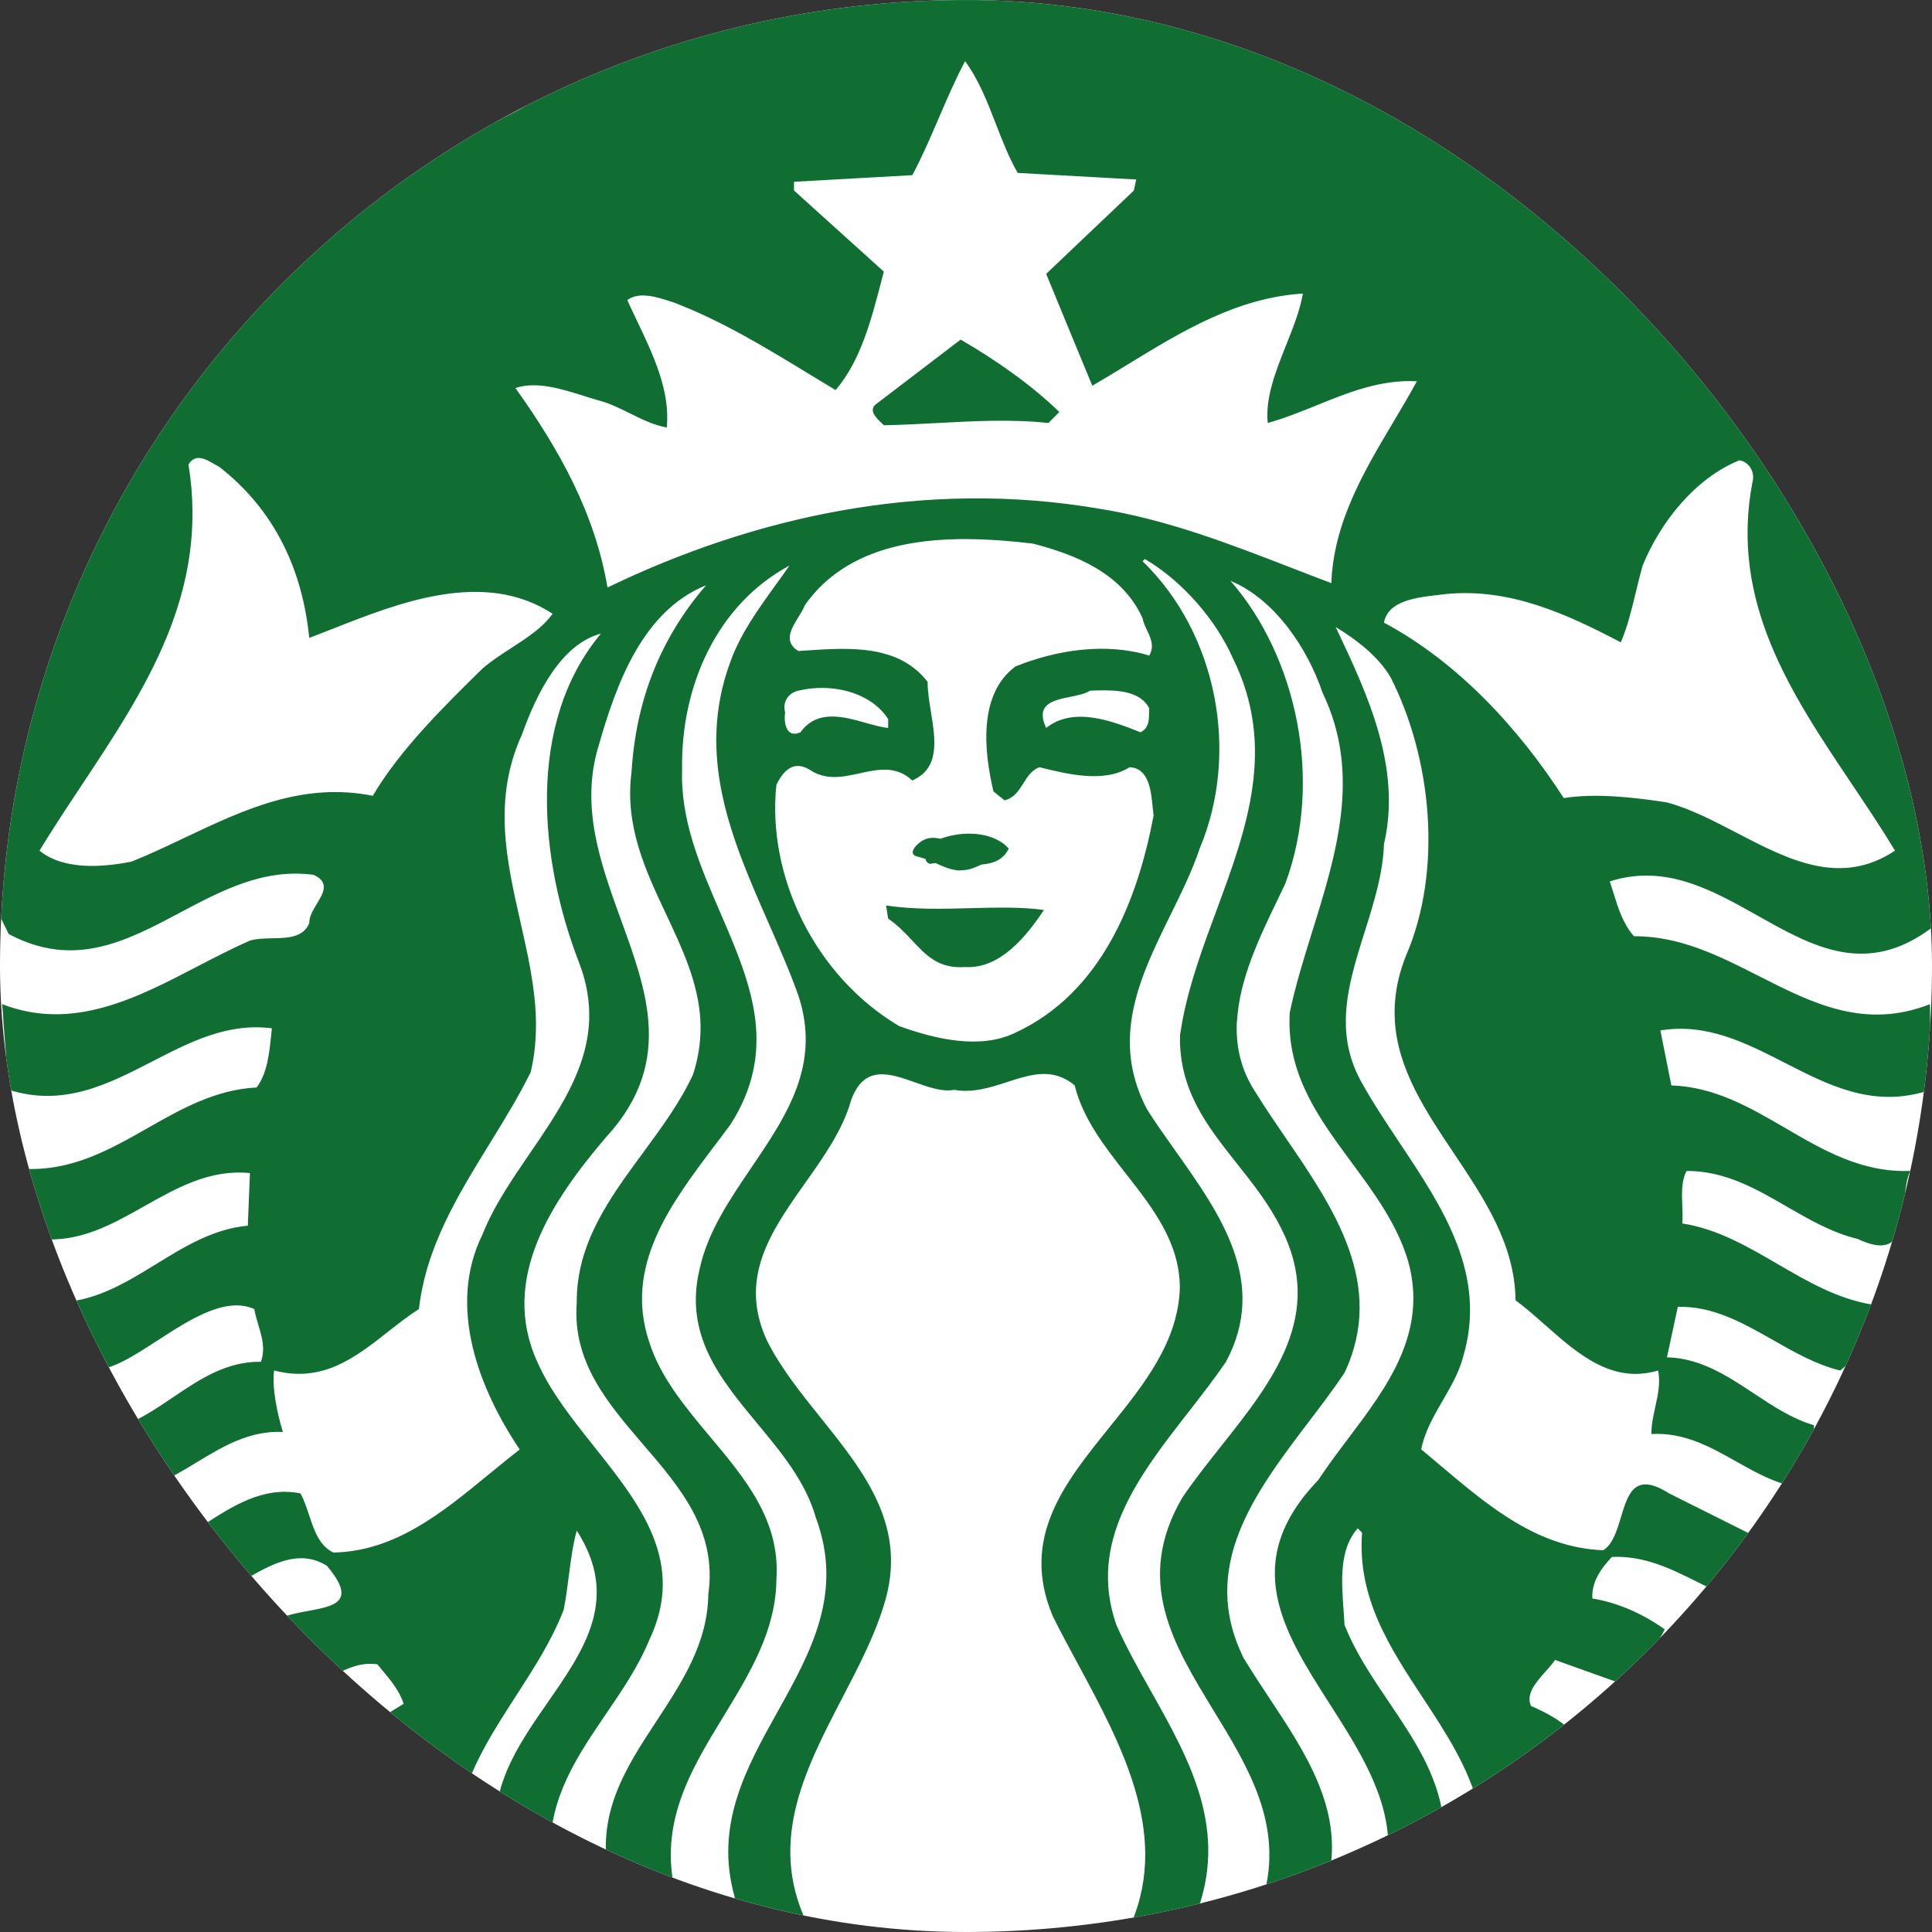
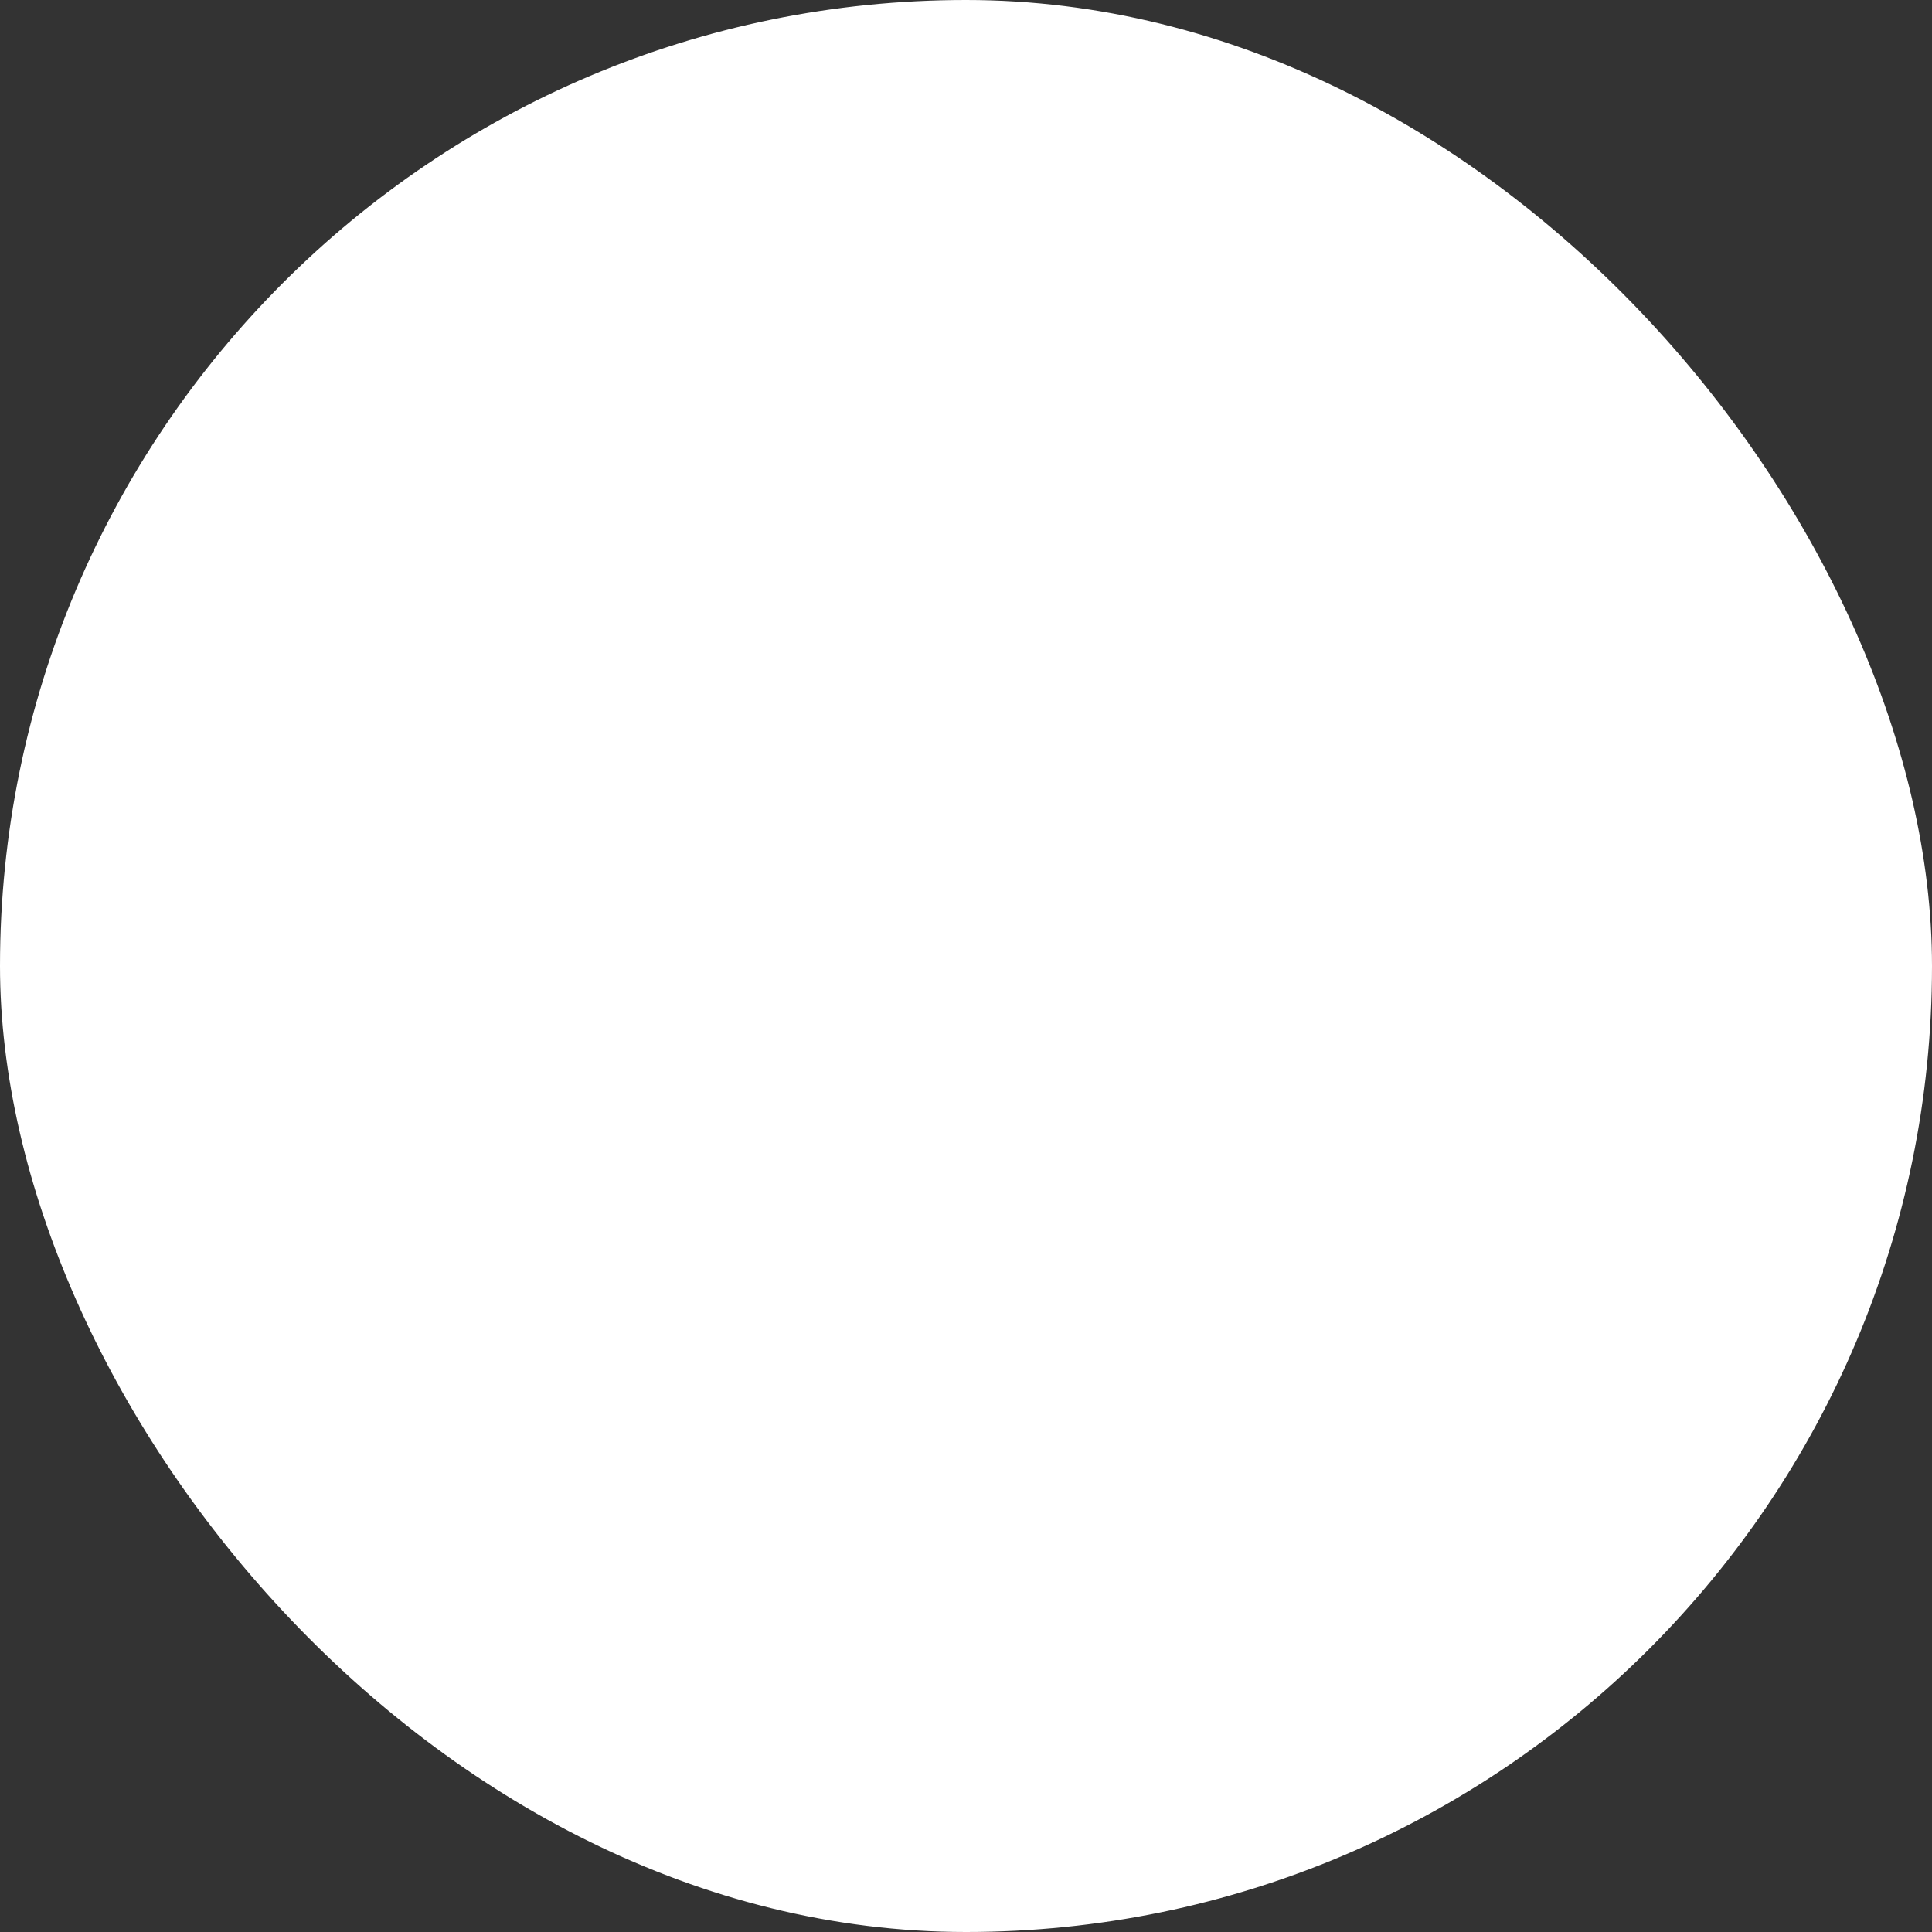
<svg xmlns="http://www.w3.org/2000/svg" width="32" height="32" viewBox="0 0 32 32" fill="none">
  <rect x="0" y="0" width="32" height="32" fill="#333333" stroke="none" />
  <g clip-path="url(#clip0_6358_33915)">
    <rect width="32" height="32" rx="16" fill="white" />
-     <path fill-rule="evenodd" clip-rule="evenodd" d="M17.546 6.824C17.086 6.376 16.481 5.953 15.911 5.625L14.53 6.679C14.371 6.786 14.503 6.912 14.602 7.007C14.616 7.02 14.628 7.032 14.639 7.043C14.917 7.039 15.205 7.023 15.498 7.008C16.113 6.975 16.75 6.94 17.365 7.006L17.546 6.824ZM31.974 17.057C31.972 17.007 31.97 16.957 31.969 16.906L31.967 16.632C30.887 17.057 30.02 16.617 29.137 16.169C28.485 15.837 27.825 15.502 27.063 15.507C26.882 15.298 26.805 15.052 26.728 14.803C26.707 14.735 26.686 14.667 26.663 14.599C27.578 14.304 28.352 14.739 29.11 15.165C30.026 15.681 30.917 16.182 32.004 15.361C31.848 12.902 31.325 10.592 30.188 8.534C29 6.184 26.81 3.87 24.521 2.466C22.163 0.797 18.994 -0.026 15.858 0.001C13.259 0.022 10.682 0.626 8.608 1.812C3.487 4.415 0.145 9.621 0 15.178L0.144 15.47C1.226 16.048 2.093 15.588 2.978 15.118C3.669 14.751 4.372 14.378 5.195 14.49C5.463 14.613 5.357 14.789 5.247 14.972C5.183 15.078 5.118 15.186 5.123 15.288C5.025 15.53 4.767 15.536 4.508 15.541C4.379 15.544 4.249 15.547 4.14 15.579C3.854 15.704 3.566 15.854 3.274 16.005C2.258 16.534 1.202 17.084 0.035 16.632C0.044 16.723 0.051 16.814 0.057 16.905H0.055C0.087 17.318 0.145 18.05 0.145 18.05C1.052 18.338 1.787 17.959 2.52 17.582C3.147 17.259 3.772 16.937 4.503 17.032C4.5 17.061 4.497 17.091 4.494 17.12C4.461 17.445 4.427 17.78 4.25 18.012C3.568 18.047 3.006 18.366 2.443 18.686C1.807 19.047 1.171 19.409 0.361 19.358L0.652 20.52C1.312 20.587 1.854 20.281 2.396 19.975C2.938 19.67 3.48 19.364 4.14 19.43L4.105 20.301C3.534 20.354 3.062 20.645 2.59 20.935C2.102 21.235 1.615 21.535 1.018 21.572C1.111 23.174 1.81 22.721 2.608 22.203C3.15 21.852 3.737 21.471 4.212 21.682C4.227 21.77 4.253 21.857 4.279 21.945C4.339 22.144 4.398 22.343 4.322 22.555C3.75 22.547 3.307 22.846 2.864 23.145C2.575 23.34 2.286 23.535 1.961 23.645C1.989 23.712 2.016 23.784 2.044 23.858C2.155 24.16 2.277 24.491 2.578 24.588C2.812 24.491 3.032 24.358 3.251 24.225C3.69 23.959 4.128 23.693 4.685 23.717C4.588 23.402 4.503 22.977 4.54 22.699C5.341 22.911 5.884 22.484 6.423 22.061C6.593 21.927 6.762 21.795 6.939 21.682C7.055 20.657 7.582 19.8 8.109 18.944C8.349 18.554 8.589 18.164 8.79 17.759C8.858 17.473 8.881 17.189 8.877 16.905C8.866 16.355 8.742 15.81 8.619 15.265C8.389 14.251 8.158 13.233 8.646 12.164C8.876 11.522 9.276 10.676 9.954 10.494C8.707 11.984 8.938 14.259 9.591 15.943C9.723 16.285 9.77 16.603 9.758 16.905C9.724 17.716 9.25 18.41 8.778 19.1C8.477 19.541 8.176 19.98 7.991 20.448C7.399 21.648 7.942 23.017 8.608 24.008C8.438 24.14 8.27 24.278 8.101 24.416C7.325 25.054 6.546 25.695 5.521 25.715C5.287 25.601 5.204 25.349 5.12 25.096C5.078 24.97 5.037 24.844 4.976 24.735C4.359 24.613 3.845 24.948 3.346 25.274C3.248 25.338 3.15 25.402 3.053 25.461L3.742 26.332C3.849 26.281 3.959 26.218 4.071 26.154C4.495 25.911 4.955 25.647 5.414 25.934C5.919 26.532 5.541 26.602 5.1 26.683C4.79 26.741 4.449 26.804 4.359 27.059C4.574 27.351 4.83 27.575 5.098 27.81C5.13 27.838 5.163 27.866 5.195 27.895C5.312 27.858 5.421 27.803 5.529 27.748C5.748 27.637 5.966 27.527 6.25 27.566C6.273 27.595 6.297 27.623 6.321 27.652C6.47 27.83 6.622 28.011 6.685 28.221L6.031 28.621C6.503 29.105 7.097 29.566 7.665 29.785C7.849 29.17 8.198 28.629 8.547 28.089C8.844 27.628 9.142 27.168 9.337 26.661C9.372 26.485 9.397 26.294 9.421 26.105C9.456 25.837 9.49 25.572 9.553 25.352C10.272 26.469 9.682 27.319 9.073 28.196C8.646 28.811 8.21 29.44 8.21 30.184C8.467 30.416 8.778 30.548 9.081 30.676C9.094 30.681 9.106 30.686 9.118 30.691C9.087 29.785 9.562 29.087 10.038 28.387C10.306 27.994 10.574 27.6 10.752 27.168C11.369 25.879 10.604 24.919 9.84 23.959C9.477 23.503 9.114 23.047 8.899 22.556C8.269 21.174 9.154 19.877 10.026 18.849C10.633 18.193 10.791 17.552 10.738 16.906C10.692 16.352 10.49 15.796 10.284 15.231C9.949 14.308 9.604 13.358 9.917 12.346C10.208 11.329 10.643 10.117 11.695 9.694C10.932 10.577 10.533 11.607 10.461 12.781C10.342 13.675 10.691 14.416 11.034 15.144C11.303 15.717 11.569 16.282 11.601 16.906C11.614 17.189 11.58 17.485 11.479 17.797C11.267 18.256 10.958 18.675 10.651 19.093C10.098 19.844 9.546 20.593 9.553 21.573C9.476 22.555 10.065 23.24 10.652 23.924C11.267 24.639 11.881 25.354 11.732 26.407C11.722 27.214 11.299 27.858 10.878 28.5C10.364 29.283 9.852 30.062 10.098 31.127L11.225 31.492C10.863 30.263 11.426 29.341 11.988 28.421C12.421 27.71 12.855 27 12.86 26.151C12.924 25.184 12.342 24.489 11.759 23.794C11.349 23.304 10.938 22.813 10.753 22.227C10.33 20.968 11.112 19.934 11.845 18.964C11.93 18.852 12.014 18.741 12.096 18.63C12.483 18.028 12.574 17.46 12.512 16.906C12.442 16.301 12.188 15.712 11.93 15.115C11.602 14.357 11.268 13.585 11.298 12.746C11.273 11.366 11.877 10.01 13.076 9.368C13.004 9.472 12.93 9.575 12.855 9.678C12.558 10.09 12.261 10.5 12.096 10.965C11.518 12.53 12.13 13.924 12.725 15.277C12.903 15.683 13.08 16.086 13.223 16.488C13.269 16.624 13.302 16.764 13.323 16.906C13.458 17.846 12.954 18.588 12.448 19.335C12.083 19.872 11.717 20.411 11.586 21.028C11.329 22.113 11.934 22.843 12.545 23.58C12.944 24.061 13.345 24.545 13.512 25.134C13.977 26.381 13.431 27.361 12.881 28.348C12.358 29.287 11.832 30.232 12.168 31.418C12.16 31.919 12.568 31.932 12.967 31.945C13.137 31.951 13.306 31.957 13.44 32C12.671 30.584 13.318 29.341 13.952 28.121C14.218 27.61 14.482 27.103 14.639 26.589C15.049 25.299 14.326 24.397 13.597 23.487C13.271 23.081 12.944 22.673 12.715 22.228C12.214 21.18 12.773 20.39 13.336 19.594C13.646 19.157 13.956 18.717 14.094 18.233C14.306 17.626 14.734 17.778 15.158 17.928C15.386 18.009 15.612 18.089 15.803 18.051C16.112 18.107 16.405 18.012 16.685 17.921C17.075 17.795 17.441 17.676 17.801 17.979C17.935 18.527 18.291 18.983 18.647 19.438C19.092 20.006 19.536 20.573 19.542 21.32C19.521 22.221 18.944 22.937 18.374 23.643C17.628 24.568 16.895 25.477 17.437 26.768C17.564 27.024 17.706 27.287 17.85 27.554C18.599 28.942 19.423 30.466 18.672 32L19.796 31.746C20.365 30.324 19.705 29.152 19.062 28.009C18.856 27.643 18.652 27.28 18.49 26.912C18.009 25.537 18.867 24.437 19.695 23.375C19.908 23.101 20.12 22.829 20.306 22.556C21.012 21.236 20.213 20.11 19.468 19.061C19.304 18.829 19.142 18.602 19 18.377C18.729 17.863 18.673 17.376 18.739 16.906C18.823 16.3 19.108 15.721 19.389 15.15C19.57 14.782 19.749 14.418 19.871 14.053C20.537 12.467 20.161 10.495 18.925 9.296L18.963 9.259C19.581 9.622 20.137 10.264 20.416 10.893C21.151 12.37 20.648 13.73 20.145 15.09C19.922 15.692 19.7 16.294 19.585 16.906L19.545 17.142C19.522 18.055 19.999 18.656 20.488 19.273C20.753 19.607 21.021 19.945 21.217 20.339C21.954 21.776 21.078 22.879 20.224 23.955C19.999 24.239 19.775 24.521 19.582 24.807C18.783 26.177 19.436 27.243 20.101 28.332C20.677 29.274 21.263 30.232 20.926 31.417L22.015 31.054C22.238 29.957 21.62 29.024 21.023 28.124C20.876 27.901 20.73 27.68 20.597 27.46C19.854 25.951 20.788 24.721 21.672 23.556C21.882 23.281 22.088 23.009 22.269 22.738C22.958 21.279 22.09 20.009 21.296 18.848C21.127 18.601 20.962 18.36 20.816 18.123C20.549 17.732 20.464 17.32 20.487 16.906H20.49C20.528 16.215 20.865 15.516 21.161 14.902C21.205 14.811 21.248 14.722 21.289 14.634C21.919 12.938 21.482 10.882 20.381 9.621C21.119 9.925 21.662 10.749 21.906 11.475C22.551 12.809 22.135 14.144 21.733 15.435C21.592 15.889 21.452 16.338 21.361 16.779L21.358 16.906C21.35 17.849 21.866 18.548 22.385 19.252C22.761 19.761 23.138 20.272 23.321 20.881C23.657 22.07 22.977 22.969 22.325 23.834C22.153 24.062 21.983 24.288 21.833 24.516C20.524 25.878 21.262 27.031 22.026 28.225C22.512 28.985 23.009 29.762 22.995 30.619C23.07 30.587 23.151 30.559 23.232 30.531C23.493 30.441 23.765 30.348 23.903 30.108C23.81 29.384 23.407 28.787 23.003 28.189C22.725 27.778 22.447 27.366 22.269 26.911C22.265 26.826 22.259 26.738 22.252 26.648C22.219 26.176 22.182 25.659 22.488 25.314L22.56 25.386C22.479 26.468 23.021 27.291 23.563 28.115C23.913 28.647 24.264 29.179 24.448 29.782C24.508 29.747 24.567 29.711 24.627 29.675C25.117 29.384 25.611 29.089 26.011 28.658C25.842 28.488 25.588 28.355 25.359 28.257C25.268 28.061 25.436 27.87 25.598 27.686C25.656 27.621 25.713 27.557 25.757 27.494L26.772 27.857C26.836 27.798 26.901 27.741 26.966 27.685C27.207 27.475 27.44 27.273 27.573 26.986C27.209 26.731 26.809 26.547 26.374 26.476C26.36 26.198 26.517 25.98 26.699 25.787C27.241 25.766 27.68 25.985 28.113 26.202C28.175 26.233 28.237 26.264 28.299 26.294C28.565 26.053 28.858 25.739 28.953 25.389L27.645 24.735C27.076 24.373 26.966 24.739 26.849 25.125C26.783 25.347 26.714 25.576 26.555 25.677C25.469 25.635 24.66 24.951 23.847 24.264C23.745 24.178 23.643 24.091 23.54 24.006C23.597 23.712 23.746 23.456 23.895 23.199C24.029 22.969 24.162 22.739 24.232 22.481C24.64 21.116 23.901 20.008 23.18 18.926C22.961 18.597 22.743 18.271 22.56 17.941C22.362 17.593 22.289 17.25 22.291 16.906C22.294 16.416 22.448 15.928 22.603 15.435C22.754 14.956 22.906 14.473 22.923 13.98C23.22 12.71 22.643 11.488 22.152 10.447C22.142 10.427 22.132 10.406 22.122 10.385C22.462 10.591 22.827 10.868 23.033 11.219C23.71 12.55 23.904 14.405 23.286 15.834C23.134 16.216 23.083 16.572 23.103 16.906C23.151 17.713 23.613 18.403 24.081 19.102C24.583 19.852 25.092 20.611 25.102 21.536C25.264 21.657 25.422 21.796 25.581 21.936C26.136 22.427 26.702 22.926 27.463 22.7C27.506 22.901 27.46 23.109 27.415 23.311C27.382 23.463 27.349 23.612 27.354 23.752C27.896 23.722 28.326 23.964 28.756 24.206C29.019 24.354 29.282 24.502 29.57 24.588C29.619 24.504 29.677 24.42 29.736 24.335C29.897 24.102 30.061 23.864 30.044 23.606C29.684 23.5 29.367 23.29 29.05 23.08C28.608 22.788 28.167 22.496 27.61 22.481L27.79 21.645C28.375 21.631 28.87 21.913 29.368 22.196C29.725 22.399 30.084 22.604 30.479 22.7C30.791 22.468 30.904 22.052 31.008 21.669C31.013 21.649 31.019 21.63 31.024 21.61C30.443 21.519 29.944 21.228 29.444 20.937C28.945 20.646 28.445 20.355 27.864 20.264C27.872 20.169 27.868 20.067 27.864 19.966C27.856 19.762 27.848 19.557 27.936 19.394C28.573 19.394 29.084 19.689 29.597 19.986C29.971 20.202 30.346 20.419 30.77 20.521C31.453 20.845 31.497 20.369 31.54 19.907C31.558 19.714 31.576 19.523 31.641 19.394C30.842 19.425 30.206 19.055 29.572 18.685C28.985 18.343 28.398 18.001 27.683 17.978L27.501 17.067C28.267 16.941 28.915 17.273 29.563 17.604C30.277 17.97 30.99 18.334 31.86 18.087C32 17.72 31.987 17.404 31.974 17.057ZM5.48 10.427C6.607 9.981 8.017 9.423 9.153 10.166C8.989 10.395 8.733 10.562 8.472 10.731C8.305 10.838 8.138 10.947 7.991 11.074C7.374 11.679 6.622 12.418 6.175 13.181C5.014 12.948 4.032 13.414 3.064 13.873C2.769 14.013 2.476 14.152 2.179 14.271C1.695 14.367 1.053 14.415 0.654 14.089C0.876 13.724 1.114 13.365 1.353 13.005C2.407 11.416 3.467 9.817 3.122 7.695C3.172 7.609 3.236 7.582 3.304 7.586C3.386 7.591 3.476 7.644 3.553 7.689C3.581 7.705 3.608 7.721 3.632 7.733C4.566 8.46 5.013 9.464 5.122 10.566C5.238 10.522 5.357 10.475 5.48 10.427ZM13.258 12.129C13.016 12.237 12.98 11.957 13.004 11.8C12.955 11.619 13.065 11.475 13.223 11.44C13.329 11.415 13.44 11.399 13.549 11.395C14.021 11.378 14.485 11.556 14.711 11.91V12.057C14.602 12.047 14.477 12.011 14.343 11.974C13.969 11.868 13.535 11.745 13.258 12.129ZM17.109 9.004C17.812 9.186 18.587 9.49 18.925 10.241C18.937 10.309 18.968 10.375 18.999 10.44C19.061 10.572 19.124 10.704 19.035 10.858C18.32 10.639 17.509 10.761 16.818 11.039C16.2 11.499 16.297 12.444 16.455 13.109L16.639 13.256C16.797 13.217 16.876 13.092 16.953 12.97C17.023 12.859 17.092 12.749 17.219 12.708L17.245 12.715C17.691 12.824 18.293 12.971 18.709 12.708C19.03 12.719 19.067 13.104 19.093 13.382C19.098 13.428 19.102 13.471 19.107 13.509C18.841 14.914 18.249 16.439 16.82 17.104C16.226 17.395 15.461 17.2 14.892 16.995C13.488 16.16 12.702 14.503 12.859 13.002C12.969 12.772 13.137 12.588 13.404 12.745C13.677 12.932 13.961 12.87 14.241 12.808C14.543 12.742 14.84 12.677 15.111 12.927C15.569 12.725 15.494 12.259 15.42 11.796C15.392 11.623 15.364 11.451 15.364 11.293C14.882 10.672 14.075 10.726 13.342 10.775C13.302 10.778 13.262 10.78 13.223 10.783C12.972 10.63 13.105 10.414 13.226 10.218C13.269 10.149 13.31 10.082 13.332 10.021C13.911 9.204 14.86 8.95 15.852 8.93C15.913 8.928 15.974 8.929 16.035 8.929L16.051 8.93C16.406 8.933 16.764 8.962 17.109 9.004ZM18.116 11.437C18.143 11.436 18.169 11.435 18.196 11.435C18.534 11.428 18.887 11.454 19.035 11.729C19.032 11.756 19.032 11.784 19.032 11.812C19.03 11.935 19.028 12.06 18.89 12.129L18.884 12.126C18.424 11.945 17.786 11.694 17.328 12.057C17.142 11.66 17.445 11.599 17.731 11.541C17.855 11.516 17.977 11.491 18.054 11.44C18.075 11.439 18.096 11.438 18.116 11.437ZM21.806 6.714C22.338 6.498 22.871 6.283 23.468 6.315C23.347 6.538 23.214 6.761 23.08 6.987C22.594 7.803 22.088 8.653 22.051 9.658C21.828 9.575 21.605 9.488 21.38 9.401C20.366 9.008 19.321 8.603 18.202 8.425C15.284 7.927 12.472 8.567 10.062 9.731C9.856 8.507 9.263 7.443 8.537 6.427C8.884 6.311 9.293 6.439 9.672 6.558C9.768 6.589 9.863 6.618 9.954 6.643C10.121 6.691 10.275 6.768 10.43 6.845C10.625 6.942 10.822 7.04 11.044 7.081C11.104 6.472 10.817 5.871 10.544 5.3C10.491 5.189 10.439 5.079 10.39 4.971C10.584 4.823 10.886 4.921 11.113 4.995C11.127 5 11.14 5.004 11.154 5.008C11.948 5.31 12.677 5.754 13.401 6.195C13.547 6.284 13.694 6.373 13.84 6.461C14.253 5.98 14.429 5.304 14.597 4.66C14.611 4.606 14.625 4.552 14.639 4.499L13.151 3.155V3.011L15.111 2.901C15.275 2.593 15.412 2.275 15.548 1.958C15.685 1.64 15.821 1.322 15.985 1.013C16.212 1.323 16.353 1.687 16.495 2.053C16.602 2.33 16.71 2.608 16.856 2.864L18.819 2.973L18.781 3.155L17.328 4.536C17.582 5.154 17.836 5.772 18.092 6.389C18.287 6.276 18.48 6.158 18.673 6.04C19.575 5.488 20.484 4.932 21.58 4.862C21.531 5.145 21.415 5.434 21.299 5.724C21.128 6.155 20.955 6.588 20.998 7.006C21.272 6.929 21.539 6.822 21.806 6.714ZM28.762 13.793C28.375 13.592 27.991 13.392 27.608 13.29C27.063 13.206 26.423 13.134 25.901 13.219C25.151 12.057 24.146 10.967 22.923 10.313C22.988 9.95 23.456 9.896 23.832 9.853C23.869 9.849 23.906 9.844 23.941 9.84C25.018 9.732 25.962 10.178 26.846 10.639C26.959 10.373 27.028 10.086 27.097 9.798C27.132 9.654 27.167 9.509 27.207 9.368C27.499 8.653 28.071 7.925 28.809 7.624C28.966 7.647 29.075 7.818 29.026 7.987C28.648 9.969 29.664 11.483 30.668 12.98C30.915 13.349 31.162 13.716 31.387 14.089C30.486 14.691 29.618 14.239 28.762 13.793ZM14.711 15.216L14.676 14.997C15.133 15.067 15.613 15.055 16.079 15.042C16.503 15.031 16.916 15.02 17.291 15.072C17.001 15.507 16.565 16.052 15.985 16.017C15.549 16.049 15.339 15.824 15.108 15.577C14.991 15.453 14.869 15.322 14.711 15.216ZM15.578 13.892C15.438 13.862 15.299 13.864 15.157 14.027C15.114 14.087 15.092 14.145 15.167 14.18C15.228 14.195 15.281 14.21 15.329 14.227C15.336 14.262 15.355 14.291 15.402 14.309C15.432 14.302 15.464 14.298 15.497 14.295C15.509 14.3 15.52 14.306 15.531 14.311C15.634 14.358 15.725 14.399 15.866 14.417C16.043 14.414 16.096 14.391 16.226 14.333C16.236 14.329 16.247 14.324 16.258 14.319C16.403 14.308 16.533 14.27 16.626 14.174C16.636 14.168 16.645 14.158 16.652 14.145C16.673 14.119 16.692 14.089 16.708 14.055C16.557 13.885 16.31 13.808 16.051 13.808C15.89 13.808 15.726 13.838 15.578 13.892Z" fill="#106E33" />
  </g>
  <defs>
    <clipPath id="clip0_6358_33915">
      <rect width="32" height="32" rx="16" fill="white" />
    </clipPath>
  </defs>
</svg>